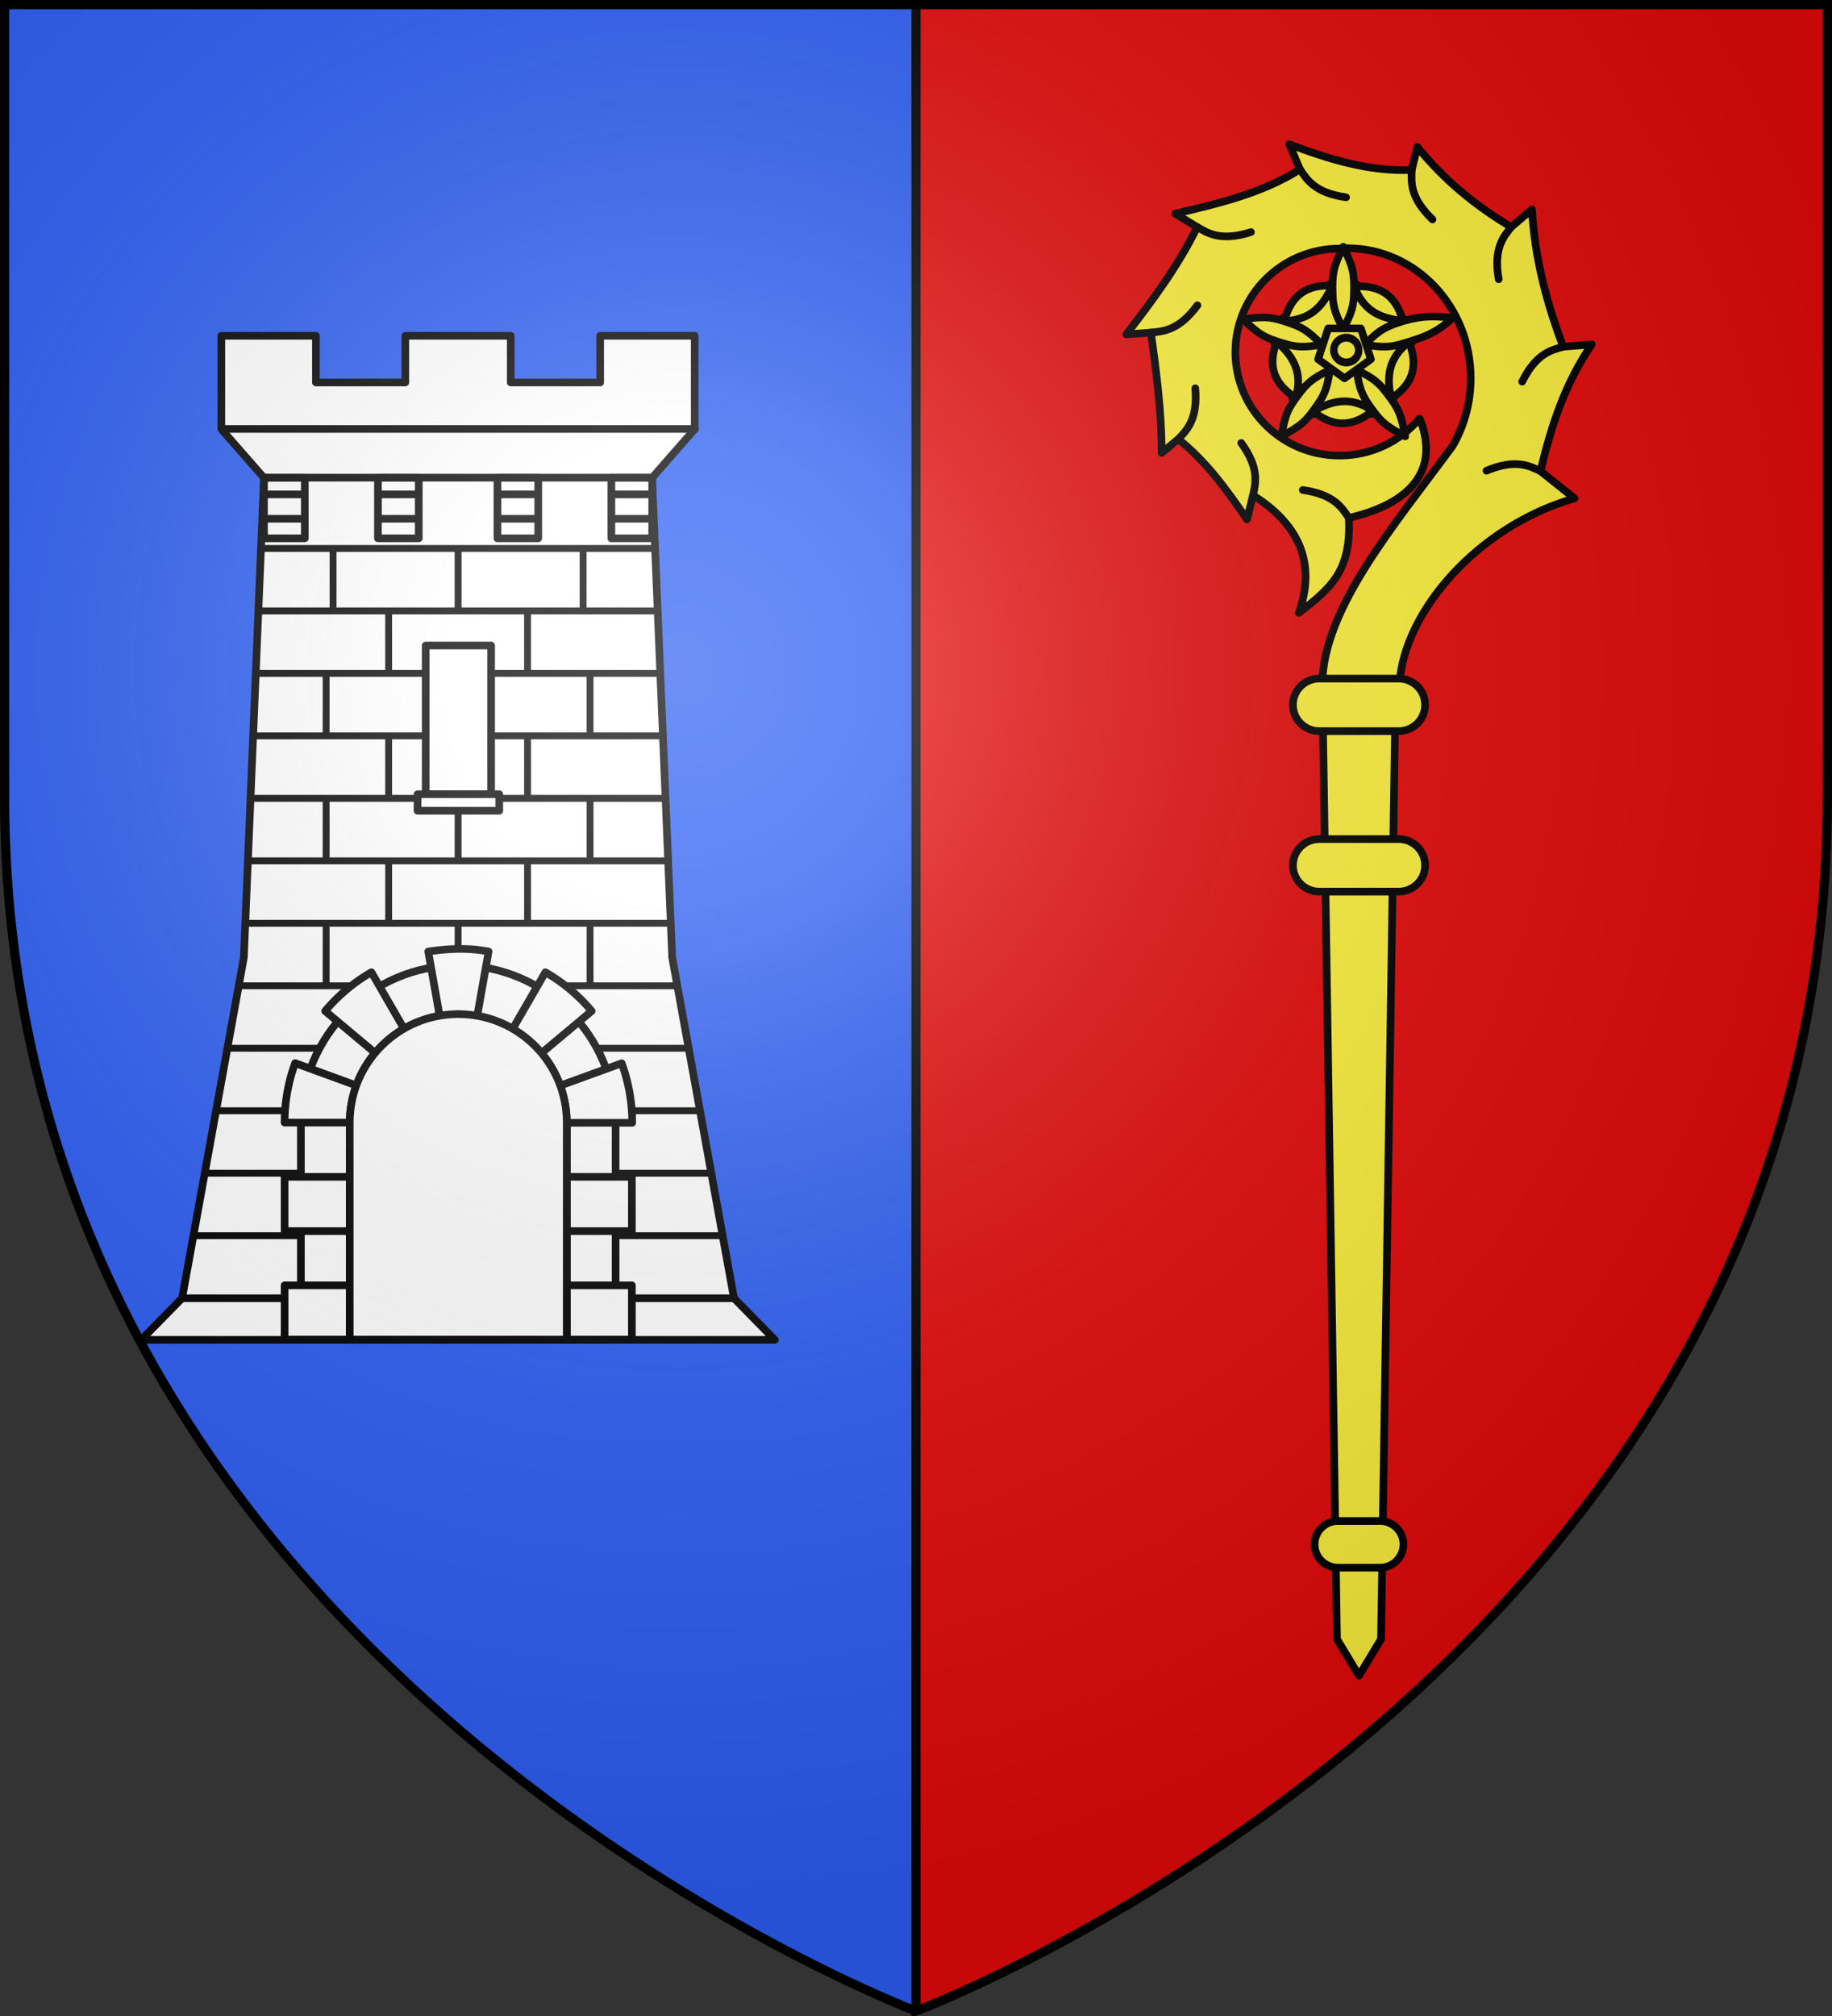
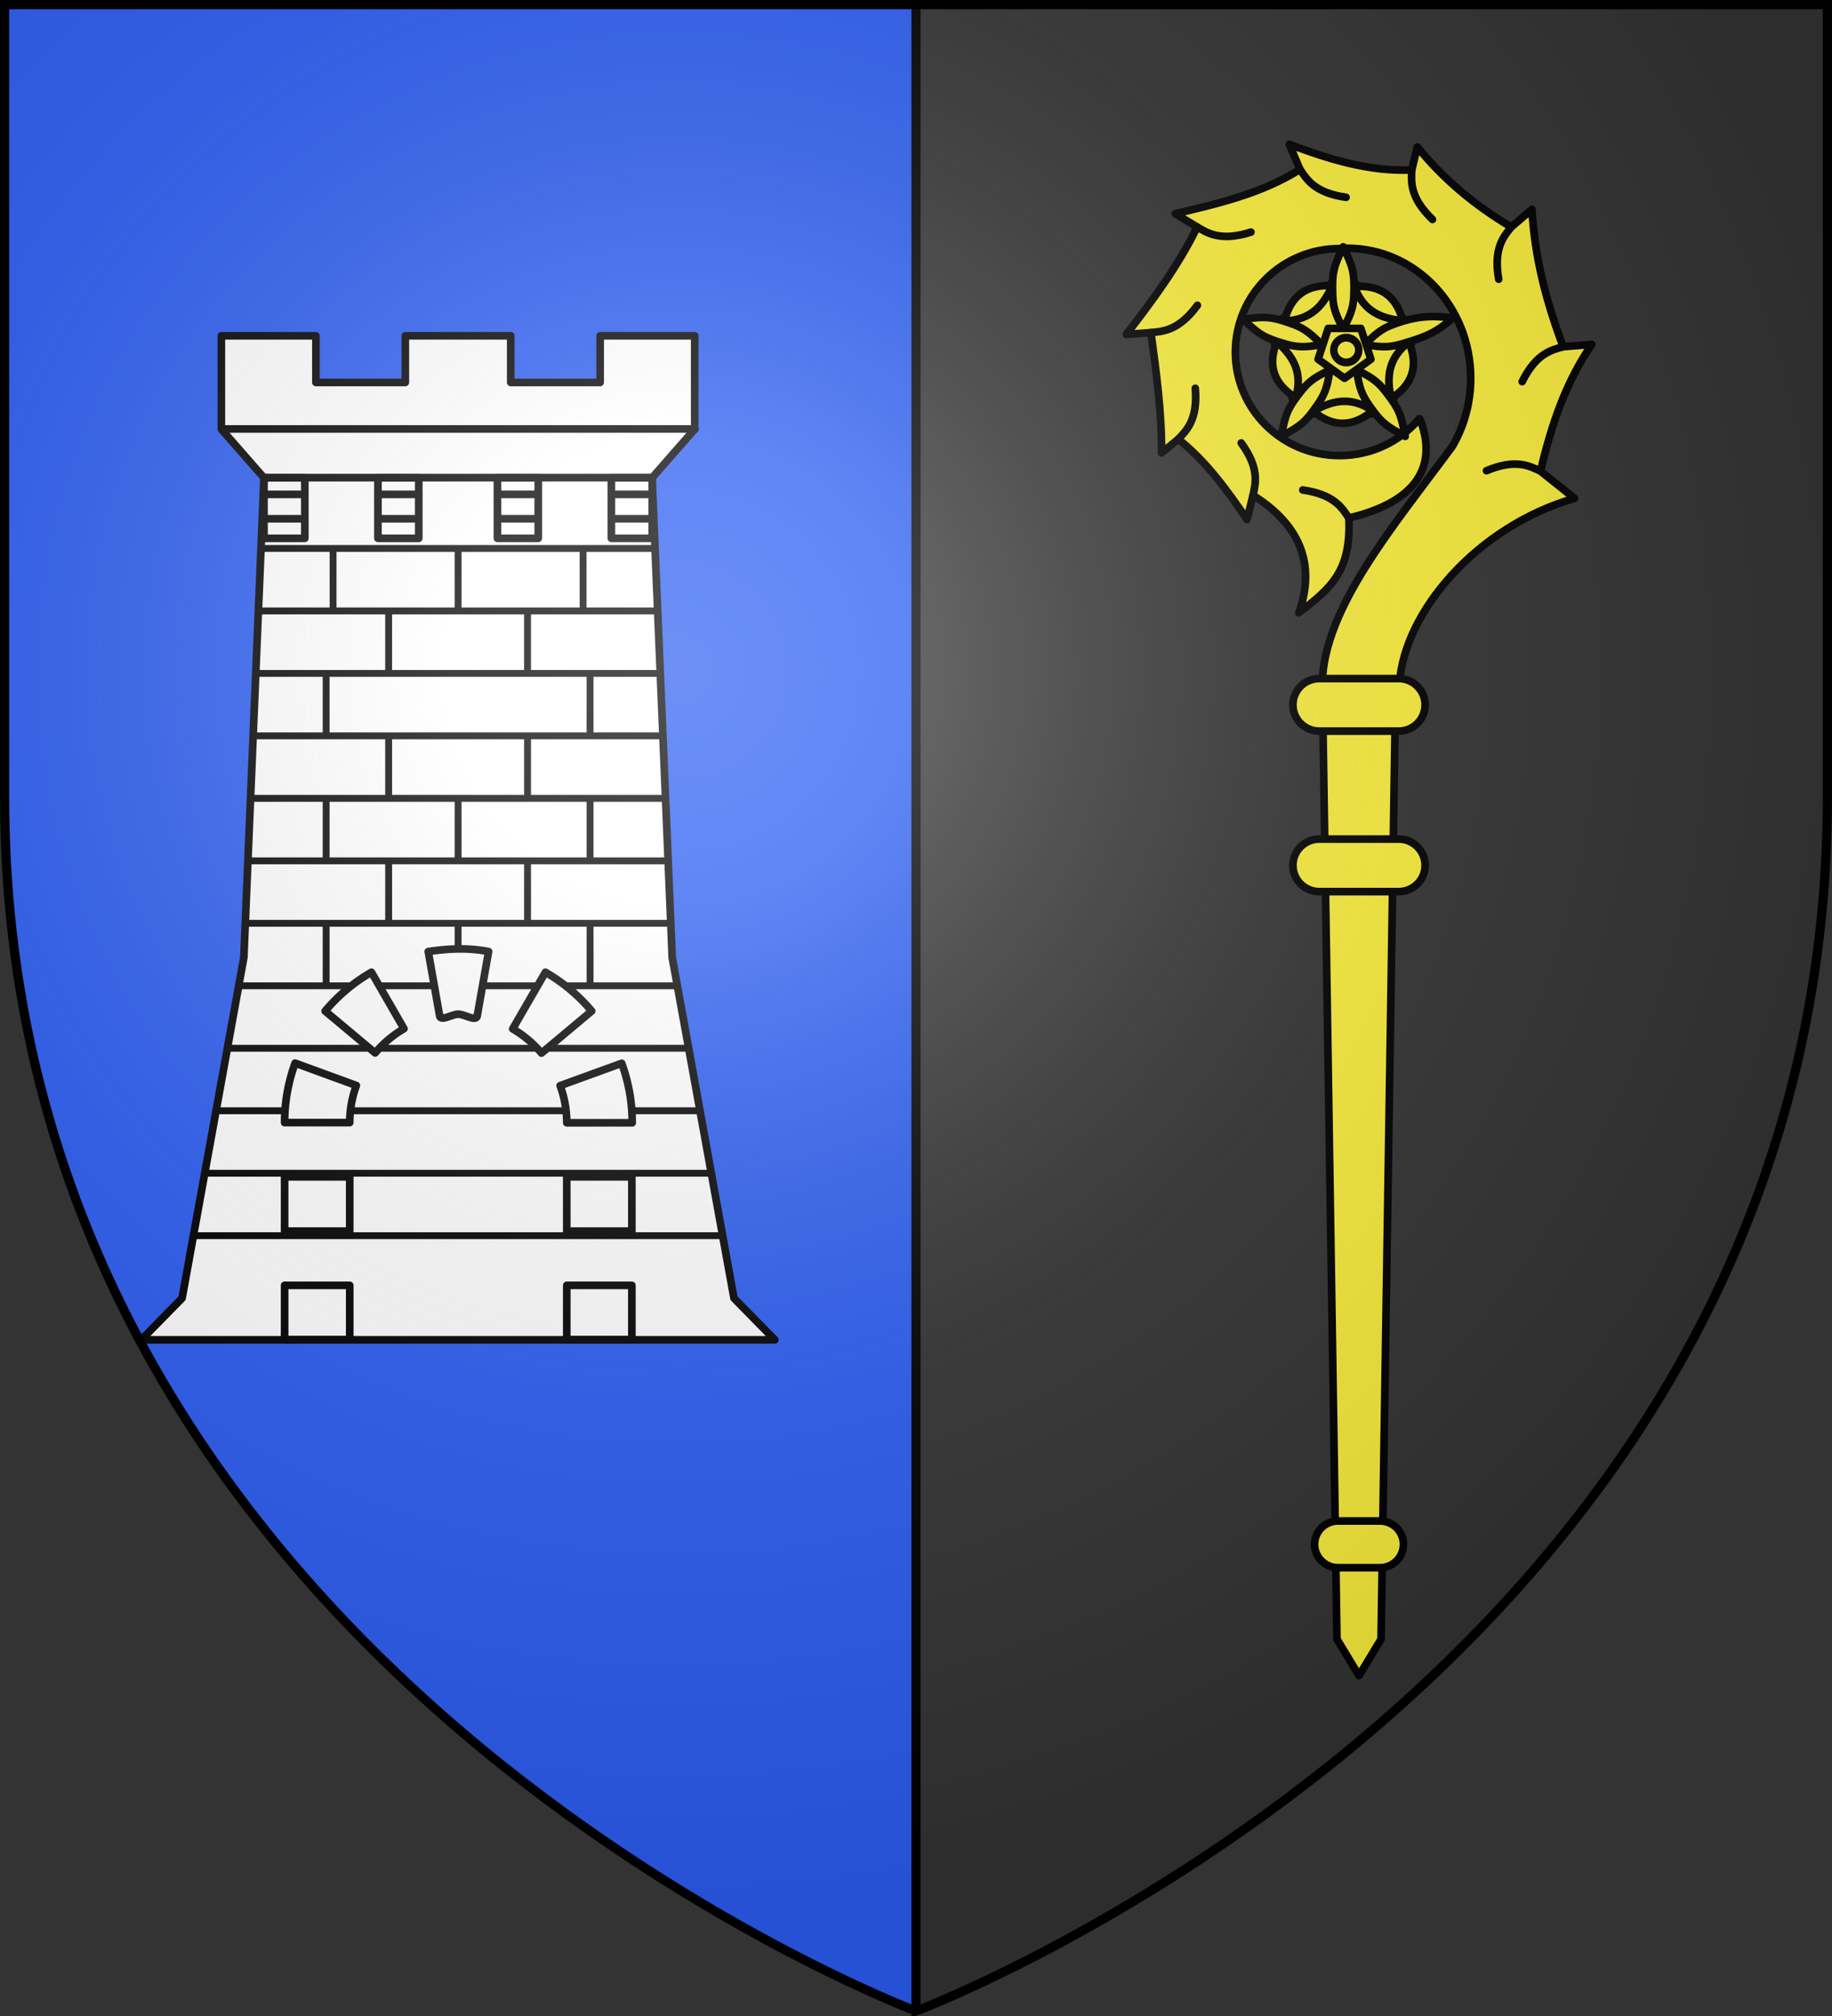
<svg xmlns="http://www.w3.org/2000/svg" width="600" height="660">
  <rect width="100%" height="100%" fill="#333333" stroke="none" />
  <radialGradient id="a" cx="221.445" cy="226.331" r="300" gradientTransform="matrix(1.353 0 0 1.349 -77.63 -85.747)" gradientUnits="userSpaceOnUse">
    <stop offset="0" stop-color="#fff" stop-opacity=".314" />
    <stop offset=".19" stop-color="#fff" stop-opacity=".251" />
    <stop offset=".6" stop-color="#6b6b6b" stop-opacity=".125" />
    <stop offset="1" stop-opacity=".125" />
  </radialGradient>
  <path fill="#2b5df2" fill-rule="evenodd" d="M1.5 1.5v259.246c0 13.518.669 26.64 1.938 39.39C29.008 556.583 300 658.5 300 658.5V1.5z" />
-   <path fill="#e20909" fill-rule="evenodd" d="M300 1.5v657s271.164-102.986 296.563-358.363a398 398 0 0 0 1.937-39.39V1.5z" />
  <path fill="none" stroke="#000" stroke-width="3" d="M300 658.5V1.5" />
  <g stroke="#000" stroke-linecap="round" stroke-linejoin="round">
    <g fill="none" stroke-width="1.694">
      <path fill="#fff" d="M18.768 1v20.73l9.45 10.813-4.458 106.523-13.696 75.684L1 224h140.5l-9.064-9.25-13.696-75.684-4.459-106.523 9.45-10.813V1h-20.967v10.365H82.938V1H59.563v10.365H39.736V1z" transform="matrix(1.477 0 0 1.474 44.774 108.463)" />
-       <path stroke-width="1.407" d="M264.228 507.193h71.544m7.855-8.976h-87.256m-7.235 160.24h101.728" transform="matrix(1.777 0 0 1.776 -382.964 -744.4)" />
+       <path stroke-width="1.407" d="M264.228 507.193h71.544m7.855-8.976h-87.256m-7.235 160.24" transform="matrix(1.777 0 0 1.776 -382.964 -744.4)" />
      <path stroke-linecap="butt" stroke-linejoin="miter" stroke-width="1.523" d="M44.836 47.383V61.26zm27.664 0V61.26zm27.664 0V61.26zM57.131 61.26v13.877zm30.738 0v13.877zM43.3 75.137v13.877zm58.402 0v13.877zm-44.57 13.875v13.877zm30.738 0v13.877zM43.3 102.889v13.877zm29.201 0v13.877zm29.201 0v13.877zm-44.57 13.877v13.877zm30.738 0v13.877zM43.3 130.643v13.877zm29.201 0v13.877zm29.201 0v13.877zm-72.808-83.26h87.214zm-.58 13.877h88.374zm-.58 13.877h89.534zm-.58 13.877h90.693zm-.58 13.875h91.853zm-.58 13.877h93.013zm-.58 13.877h94.173zM23.96 144.52h97.081zm-2.506 13.876h102.094zm-2.506 13.875H125.83zm-2.507 13.877h112.12zm-2.506 13.877h117.132z" transform="matrix(1.48 0 0 1.474 42.73 109.711)" />
-       <path fill="#fff" stroke-width="1.407" d="M293.971 538.138h12.057v27.413h-12.057z" transform="matrix(1.777 0 0 1.776 -382.964 -744.4)" />
-       <path fill="#fff" stroke-width="1.407" d="M292.465 565.55h15.07v3.041h-15.07zM299.97 597.083c-16.009 0-29 12.992-29 29v40h9v-40c0-11.04 8.96-20 20-20s20 8.96 20 20v40h9v-40c0-16.008-12.993-29-29-29" transform="matrix(1.777 0 0 1.776 -382.964 -744.4)" />
      <path fill="#fff" stroke-width="1.407" d="m294.438 594.552 2.094 11.812c.204 1.156 2.311-.29 3.469-.27s3.265 1.448 3.468.301l2.094-11.843c-1.852-.37-3.707-.51-5.563-.486-1.855.022-3.71.207-5.562.486m-10.469 3.812a31.9 31.9 0 0 0-8.531 7.156l9.219 7.72a20.1 20.1 0 0 1 5.312-4.47zm32.063 0L310 608.802a20.1 20.1 0 0 1 5.313 4.468l9.25-7.75a31.9 31.9 0 0 0-8.531-7.156m-46.125 16.75a31.9 31.9 0 0 0-1.938 10.969h12c0-2.408.438-4.705 1.219-6.844zm60.187.031-11.344 4.125a19.9 19.9 0 0 1 1.22 6.813v.031h12.062a31.9 31.9 0 0 0-1.938-10.969m-62.125 20.938v10h12v-10zm52 0v10h12v-10zm-52 20v10h12v-10zm52 0v10h12v-10z" transform="matrix(1.777 0 0 1.776 -382.964 -744.4)" />
-       <path fill="#fff" stroke-width="1.407" d="M299.97 606.083c-11.04 0-20 8.96-20 20v40h40v-40c0-11.04-8.96-20-20-20" transform="matrix(1.777 0 0 1.776 -382.964 -744.4)" />
      <path stroke-width="1.693" d="M29.535 35.373h9.047zm25.215 0h9.035zm26.441 0h9.036zm25.215 0h9.035zm-76.87 5.42h9.046zm25.214 0h9.035zm26.441 0h9.036zm25.215 0h9.035zm-76.86-9.096v13.436h9.036V31.697zm25.216 0v13.436h9.035V31.697zm26.441 0v13.436h9.035V31.697zm25.215 0v13.436h9.035V31.697z" transform="matrix(1.48 0 0 1.474 42.73 109.711)" />
    </g>
    <g fill="#fcef3c" stroke-width="2.492">
      <path d="m418.93 44.173 3.485 8.185c-12.374 7.841-26.637 11.147-40.723 14.473l7.155 4.353c-6.173 12.647-14.56 23.953-23.152 35.048l8.054-.596c1.763 13.068 3.534 25.987 3.484 39.29l5.433-4.503c9.128 7.198 15.97 16.713 22.458 26.207l1.949-7.888c14.923 9.346 20.776 22.123 14.971 38.346 10.676-8.163 17.134-13.748 16.33-30.955 16.785-3.886 30.495-13.139 23.265-32.22l-.225-.187c-6.245 7.386-15.611 12.055-26.074 12.055-18.788 0-34.017-15.125-34.017-33.783s15.23-33.782 34.017-33.782c.845-.056 1.688-.112 2.547-.112 22.22 0 40.273 19.023 40.273 42.452 0 8.133-2.186 15.715-5.956 22.174-19.31 26.153-42.01 52.797-42.495 77.276h25.213c1.565-23.304 25.453-51.195 57.143-60.273l-11.127-8.892c3.542-14.863 8.079-28.691 16.747-41.335l-9.329.744c-5.513-14.595-9.332-29.274-10.19-44.833l-6.78 5.767c-11.806-7.046-22.063-15.496-30.646-26.156l-1.836 7.516c-13.923.614-27.137-3.527-39.974-8.371" transform="matrix(1.003 0 0 1.003 2.077 2.934)" />
      <g stroke-width="2.005" transform="matrix(1.251 0 0 1.243 690.118 -705.543)">
        <path stroke-width="2.004" d="m-200.071 639.982 19.264 13.996-7.358 22.647h-23.812l-7.359-22.647z" />
        <path d="M-200 632.61c-2.519 5.27-2.916 6.779-2.781 12.093.079 3.108.364 5.082 2.781 9.532 2.417-4.45 2.734-6.424 2.813-9.532.135-5.314-.294-6.824-2.813-12.093M-197.092 643.074c2.494 6.832 7.36 8.447 12.692 9.036-1.726-6.696-6.091-9.51-12.692-9.036M-171.37 651.357c-5.79-.767-9.725-.349-14.737 1.422-2.931 1.035-4.72 1.917-8.206 5.59 4.979.924 6.954.615 9.934-.27 5.096-1.514 8.775-2.718 13.008-6.742M-182.8 657.686c-5.726 4.483-5.76 9.61-4.671 14.863 5.834-3.71 7.162-8.732 4.67-14.863M-183.773 682.546c-1.06-5.744-1.625-7.199-4.858-11.419-1.89-2.467-3.282-3.897-7.853-6.076.66 5.02 1.565 6.804 3.327 9.364 3.015 4.379 4.249 5.348 9.384 8.131M-192.276 675.789c-6.034-4.06-10.92-2.508-15.58.15 5.332 4.403 10.518 4.114 15.58-.15M-216.22 682.546c5.135-2.783 6.344-3.77 9.358-8.15 1.763-2.56 2.692-4.325 3.353-9.345-4.57 2.18-5.987 3.59-7.878 6.058-3.233 4.22-3.773 5.693-4.833 11.437M-212.421 672.37c1.997-6.992-.99-11.159-4.958-14.77-2.54 6.432-.662 11.274 4.958 14.77M-226.247 651.687c4.233 4.024 5.546 4.868 10.642 6.382 2.98.885 4.946 1.224 9.925.3-3.485-3.673-5.265-4.585-8.196-5.62-5.013-1.77-6.58-1.83-12.371-1.062M-215.396 652.155c7.268-.261 10.308-4.39 12.515-9.279-6.9-.428-10.926 2.855-12.515 9.28" />
        <path stroke-width="2.005" d="M-203.931 654.107h8.54l2.639 8.122-6.91 5.02-6.908-5.02z" />
        <ellipse cx="1077.054" cy="45.605" stroke-width="2.033" rx="3.423" ry="3.194" transform="matrix(.953 0 0 1.021 -1225.633 613.25)" />
      </g>
      <path d="M458.904 52.544c-.12 3.794-.761 8.903 6.776 16.163M508.356 110.25c-3.67 1.059-8.761 2.032-13.384 11.394M491.385 71.184c-2.343 3-5.885 6.758-4.084 17.031M422.415 52.358c2.148 3.14 4.653 7.647 15.047 9.12M388.847 71.184c3.317 1.886 7.558 4.847 17.551 1.646M373.75 105.636c3.8-.41 8.983-.49 15.173-8.913M382.666 140.423c2.597-2.785 6.456-6.222 5.563-16.612M407.073 158.742c.781-3.716 2.306-8.636-3.847-17.086M500.938 150.841c-3.47-1.592-7.954-4.175-17.628-.121M438.374 166.133c-2.148-3.14-4.653-7.648-15.048-9.121M429.701 219.997h23.977l-4.795 312.108-7.193 11.905-7.193-11.905z" transform="matrix(1.003 0 0 1.003 2.077 2.934)" />
      <path d="M428.742 218.568h25.895c4.782 0 8.632 3.823 8.632 8.572s-3.85 8.572-8.632 8.572h-25.895c-4.782 0-8.631-3.823-8.631-8.572s3.85-8.572 8.631-8.572M428.742 270.953h25.895c4.782 0 8.632 3.824 8.632 8.573s-3.85 8.572-8.632 8.572h-25.895c-4.782 0-8.631-3.823-8.631-8.572s3.85-8.573 8.631-8.573M434.856 493.53h13.667c4.25 0 7.672 3.398 7.672 7.62s-3.421 7.62-7.672 7.62h-13.667c-4.25 0-7.672-3.4-7.672-7.62s3.422-7.62 7.672-7.62" transform="matrix(1.003 0 0 1.003 2.077 2.934)" />
    </g>
  </g>
  <path fill="url(#a)" fill-rule="evenodd" d="M300 658.5s298.5-112.32 298.5-397.772V2.176H1.5v258.552C1.5 546.18 300 658.5 300 658.5" />
  <path fill="none" stroke="#000" stroke-width="3" d="M300 658.397S1.5 546.095 1.5 260.688V1.5h597v259.188c0 285.407-298.5 397.71-298.5 397.71z" />
</svg>